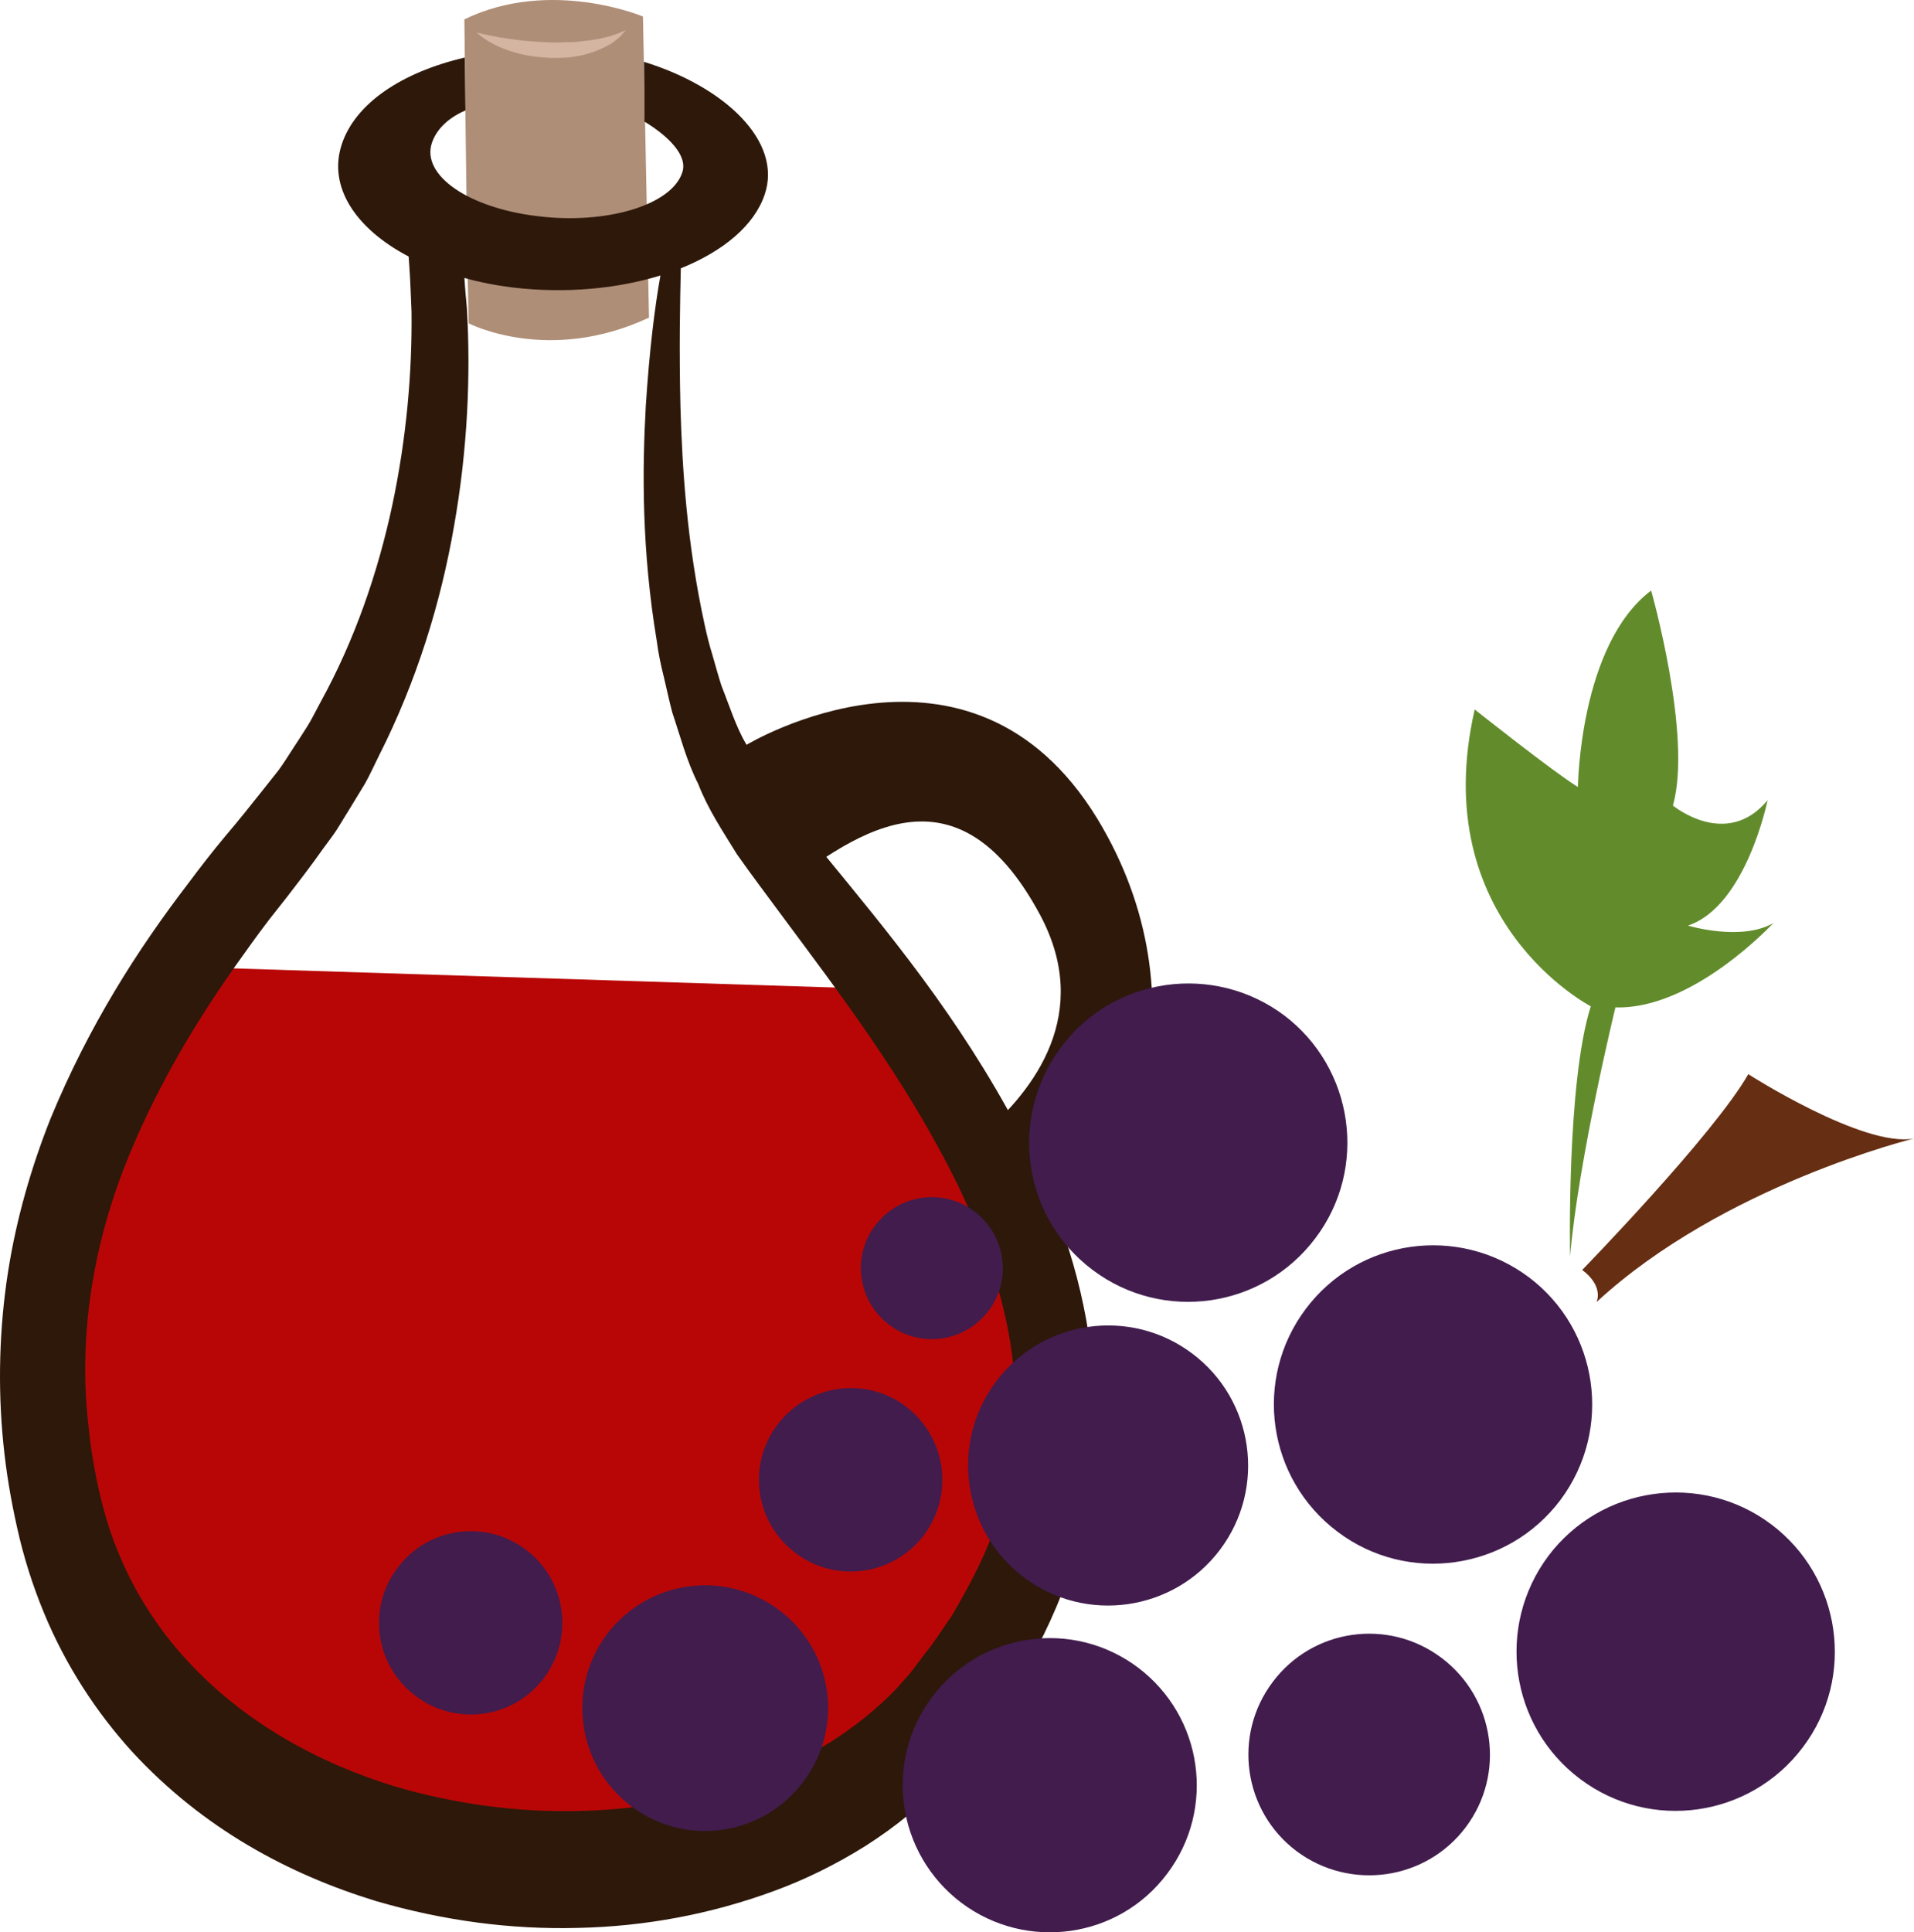
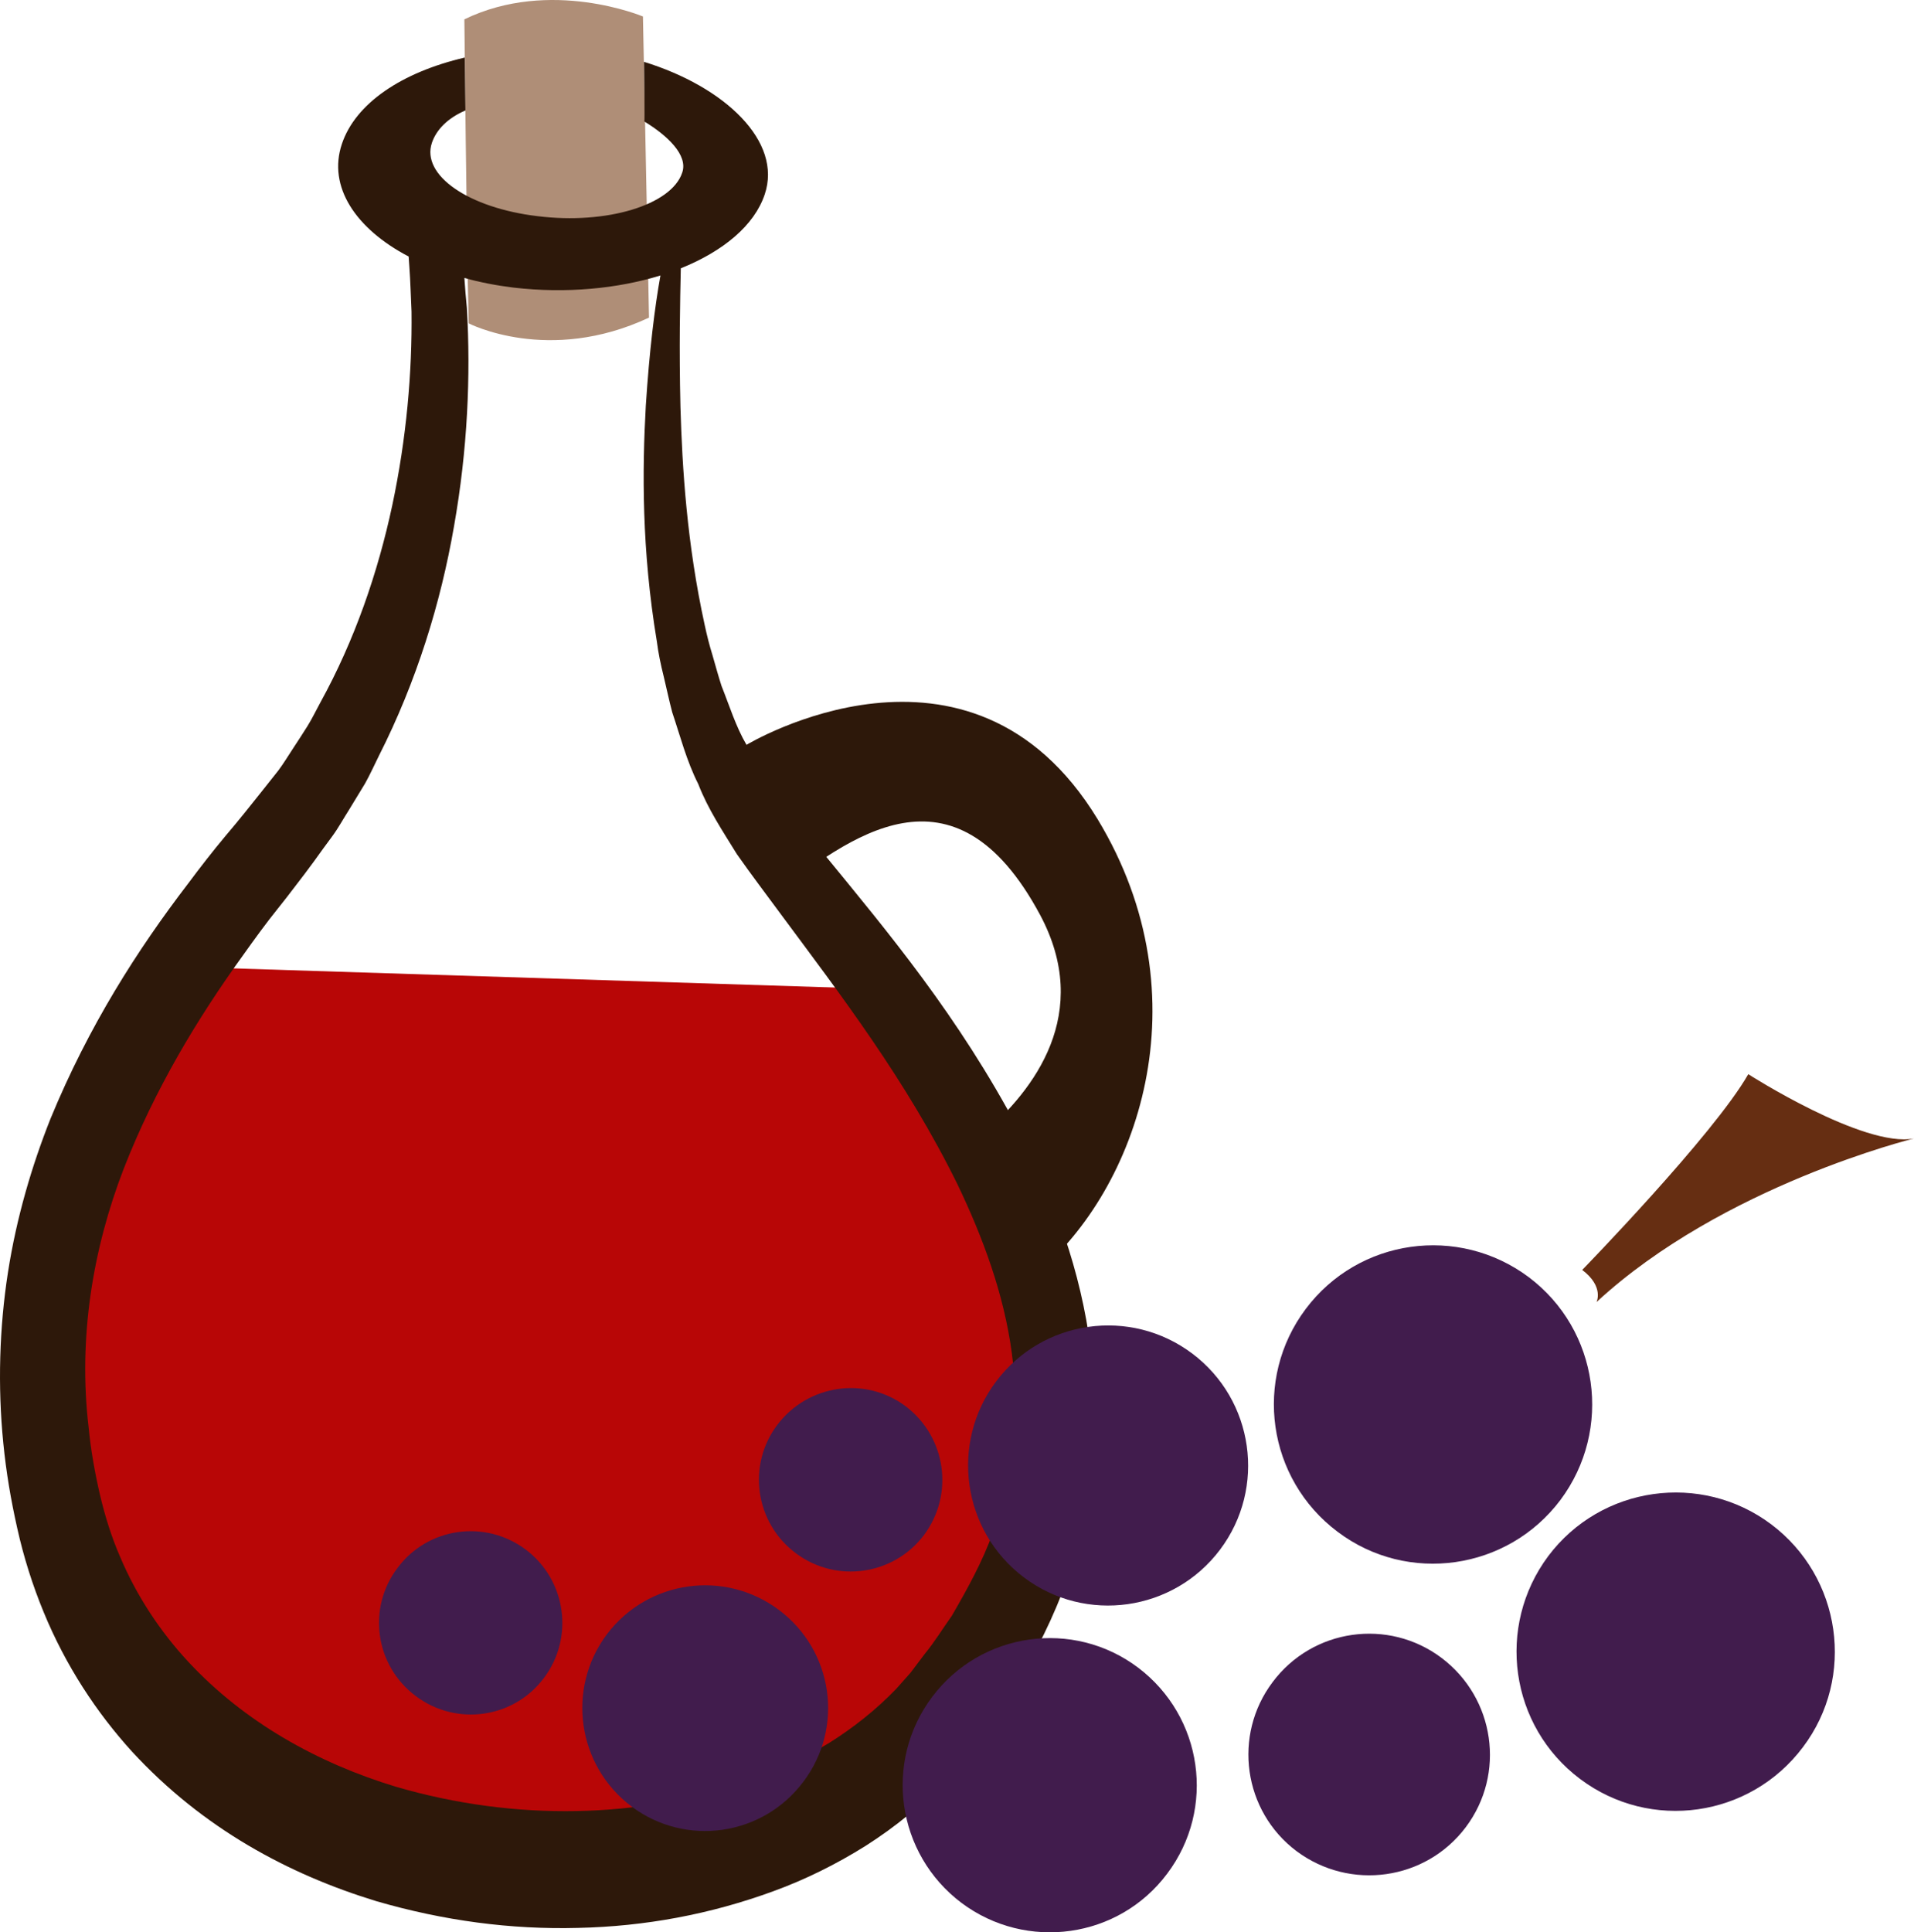
<svg xmlns="http://www.w3.org/2000/svg" id="svg42" viewBox="0 0 5359.256 5409.493" style="clip-rule:evenodd;fill-rule:evenodd;image-rendering:optimizeQuality;shape-rendering:geometricPrecision;text-rendering:geometricPrecision" version="1.1" height="54.095mm" width="53.593mm" xml:space="preserve">
  <defs id="defs4">
    <style id="style2" type="text/css">
   
    .fil2 {fill:#2D180A;fill-rule:nonzero}
    .fil4 {fill:#411C4D;fill-rule:nonzero}
    .fil6 {fill:#628C2C;fill-rule:nonzero}
    .fil5 {fill:#662E12;fill-rule:nonzero}
    .fil1 {fill:#AF8E77;fill-rule:nonzero}
    .fil0 {fill:#B80606;fill-rule:nonzero}
    .fil3 {fill:#D3B5A1;fill-rule:nonzero}
   
  </style>
  </defs>
  <g transform="translate(-7784.743,-11866.842)" id="Vrstva_x0020_1">
-     <path style="fill:#b80606;fill-rule:nonzero" id="path7" d="m 8288,14573 c 0,0 -665,1251 -182,1888 483,638 2197,1201 2617,-410 0,0 34,-811 -489,-1416 z" class="fil0" />
+     <path style="fill:#b80606;fill-rule:nonzero" id="path7" d="m 8288,14573 c 0,0 -665,1251 -182,1888 483,638 2197,1201 2617,-410 0,0 34,-811 -489,-1416 " class="fil0" />
    <path style="fill:#af8e77;fill-rule:nonzero" id="path9" d="m 9085,11921 c 0,0 6,608 12,851 0,0 223,116 505,-16 l -17,-843 c 0,0 -259,-109 -500,8 z" class="fil1" />
    <path style="fill:#2d180a;fill-rule:nonzero" id="path11" d="m 10623,15909 c -9,84 -29,167 -58,248 -29,81 -71,157 -115,233 -25,35 -48,73 -76,107 l -40,53 -40,45 c -56,58 -120,109 -189,152 -69,41 -143,77 -220,104 -308,108 -658,115 -991,18 -218,-66 -424,-180 -582,-350 -79,-85 -145,-185 -191,-294 -24,-55 -42,-113 -56,-172 -14,-60 -26,-126 -32,-189 -30,-253 12,-502 98,-725 87,-223 207,-422 335,-599 32,-45 64,-89 97,-130 17,-21 33,-42 49,-63 18,-23 35,-46 52,-69 17,-24 34,-47 51,-70 17,-23 31,-49 47,-74 15,-25 30,-49 45,-74 14,-25 26,-52 39,-78 105,-207 173,-428 210,-642 38,-215 47,-422 36,-611 -3,-29 -5,-56 -7,-84 43,12 89,21 138,27 147,17 291,3 411,-34 -16,89 -31,210 -41,365 -10,178 -12,402 31,660 4,32 11,65 19,97 8,33 15,67 24,101 22,65 40,136 73,201 27,70 68,131 108,196 40,57 81,111 123,168 166,224 351,464 495,757 70,146 130,306 152,473 11,84 14,169 5,253 z m 210,-307 c -34,-221 -112,-408 -195,-570 -170,-322 -370,-559 -545,-773 -43,-53 -86,-105 -125,-156 -33,-49 -69,-95 -93,-151 -30,-51 -48,-110 -70,-165 -9,-28 -17,-57 -25,-85 -9,-29 -16,-57 -22,-85 -50,-228 -63,-440 -68,-611 -4,-167 -1,-297 1,-388 119,-48 206,-120 235,-207 50,-148 -111,-301 -338,-371 1,64 2,160 1,167 64,39 123,94 106,143 -30,91 -212,146 -405,122 -194,-23 -326,-115 -296,-205 12,-36 43,-69 94,-91 0,-31 -2,-118 -2,-148 -176,41 -306,128 -344,242 -40,119 38,237 187,315 1,10 1,19 2,29 3,41 4,83 6,125 2,170 -14,355 -54,543 -40,187 -105,377 -201,551 -12,22 -23,45 -36,66 -13,21 -27,42 -40,62 -14,21 -27,43 -42,63 -15,19 -31,39 -46,58 -16,20 -32,40 -48,60 -17,21 -35,43 -53,64 -36,43 -71,88 -106,135 -141,184 -278,398 -385,658 -52,131 -95,276 -119,430 -24,154 -29,318 -13,478 8,81 21,158 39,238 18,81 43,160 74,235 62,151 149,282 247,390 199,216 439,344 684,419 189,55 378,80 565,75 187,-4 371,-38 548,-103 88,-32 175,-75 258,-127 83,-53 163,-117 235,-196 18,-20 36,-40 53,-61 l 47,-62 c 31,-40 59,-87 87,-131 54,-93 105,-190 142,-298 37,-108 62,-223 73,-341 11,-117 4,-234 -13,-343 z" class="fil2" />
-     <path style="fill:#d3b5a1;fill-rule:nonzero" id="path13" d="m 9119,11958 c 0,0 7,1 18,4 13,3 29,6 49,10 19,3 42,6 67,9 25,2 51,4 77,5 13,0 26,0 39,-1 13,0 26,0 38,-2 12,-1 23,-3 35,-4 10,-2 21,-3 31,-6 9,-2 18,-4 26,-7 7,-3 15,-4 20,-7 11,-5 18,-7 18,-7 0,0 -5,5 -13,14 -4,5 -10,10 -17,15 -7,6 -16,11 -25,16 -10,5 -20,9 -32,14 -12,4 -24,8 -37,11 -14,2 -27,5 -41,6 -14,1 -28,1 -43,1 -28,-1 -57,-4 -82,-10 -26,-6 -50,-14 -69,-23 -19,-9 -35,-19 -44,-26 -10,-8 -15,-12 -15,-12 z" class="fil3" />
    <path style="fill:#2d180a;fill-rule:nonzero" id="path15" d="m 9875,13952 c 0,0 626,-379 983,208 304,502 109,1039 -170,1271 -48,39 -250,-306 -154,-387 148,-126 310,-341 163,-616 -242,-451 -535,-216 -751,-52 l -119,-371 z" class="fil2" />
    <path style="fill:#411c4d;fill-rule:nonzero" id="path17" d="m 12120,16223 c -147,197 -108,476 89,624 197,148 476,108 624,-89 148,-196 108,-476 -89,-624 -196,-147 -476,-108 -624,89 z" class="fil4" />
    <path style="fill:#411c4d;fill-rule:nonzero" id="path19" d="m 11441,15531 c -148,197 -108,476 89,624 196,148 476,108 624,-89 147,-197 108,-476 -89,-624 -197,-147 -476,-108 -624,89 z" class="fil4" />
-     <path style="fill:#411c4d;fill-rule:nonzero" id="path21" d="m 10756,14798 c -148,197 -109,476 88,624 197,148 476,108 624,-89 148,-196 108,-476 -88,-624 -197,-147 -477,-108 -624,89 z" class="fil4" />
    <path style="fill:#411c4d;fill-rule:nonzero" id="path23" d="m 11348,16576 c -112,149 -82,361 67,473 150,112 362,82 474,-67 112,-149 82,-361 -68,-474 -149,-112 -361,-82 -473,68 z" class="fil4" />
    <path style="fill:#411c4d;fill-rule:nonzero" id="path25" d="m 10574,15734 c -130,173 -95,419 78,549 173,130 419,95 549,-78 130,-173 95,-419 -78,-549 -173,-130 -419,-95 -549,78 z" class="fil4" />
    <path style="fill:#411c4d;fill-rule:nonzero" id="path27" d="m 10395,16617 c -137,182 -100,440 82,577 182,136 440,100 576,-82 137,-182 100,-440 -82,-577 -181,-136 -439,-100 -576,82 z" class="fil4" />
    <path style="fill:#411c4d;fill-rule:nonzero" id="path29" d="m 9484,16442 c -114,152 -83,368 69,482 152,114 367,83 481,-69 115,-152 84,-367 -68,-481 -152,-114 -367,-84 -482,68 z" class="fil4" />
    <path style="fill:#411c4d;fill-rule:nonzero" id="path31" d="m 8898,16256 c -86,113 -63,274 51,359 113,85 274,63 359,-51 85,-113 62,-274 -51,-359 -113,-85 -274,-63 -359,51 z" class="fil4" />
    <path style="fill:#411c4d;fill-rule:nonzero" id="path33" d="m 9961,15856 c -85,113 -62,274 52,359 113,85 274,62 359,-51 85,-114 62,-274 -51,-360 -113,-85 -274,-62 -360,52 z" class="fil4" />
-     <path style="fill:#411c4d;fill-rule:nonzero" id="path35" d="m 10235,15298 c -66,87 -48,212 40,278 87,66 212,48 278,-40 66,-87 48,-212 -40,-278 -88,-66 -212,-48 -278,40 z" class="fil4" />
    <path style="fill:#662e12;fill-rule:nonzero" id="path37" d="m 12255,15512 c 0,0 22,-43 -40,-90 0,0 368,-378 465,-548 0,0 323,207 464,180 0,0 -535,131 -889,458 z" class="fil5" />
-     <path style="fill:#628c2c;fill-rule:nonzero" id="path39" d="m 12181,15384 c 0,0 -10,-487 58,-700 0,0 -461,-238 -325,-831 0,0 219,174 289,217 0,0 4,-398 205,-550 0,0 116,407 61,602 0,0 150,124 265,-15 0,0 -60,297 -223,351 0,0 149,45 239,-7 0,0 -224,243 -442,236 0,0 -103,422 -127,697 z" class="fil6" />
  </g>
</svg>